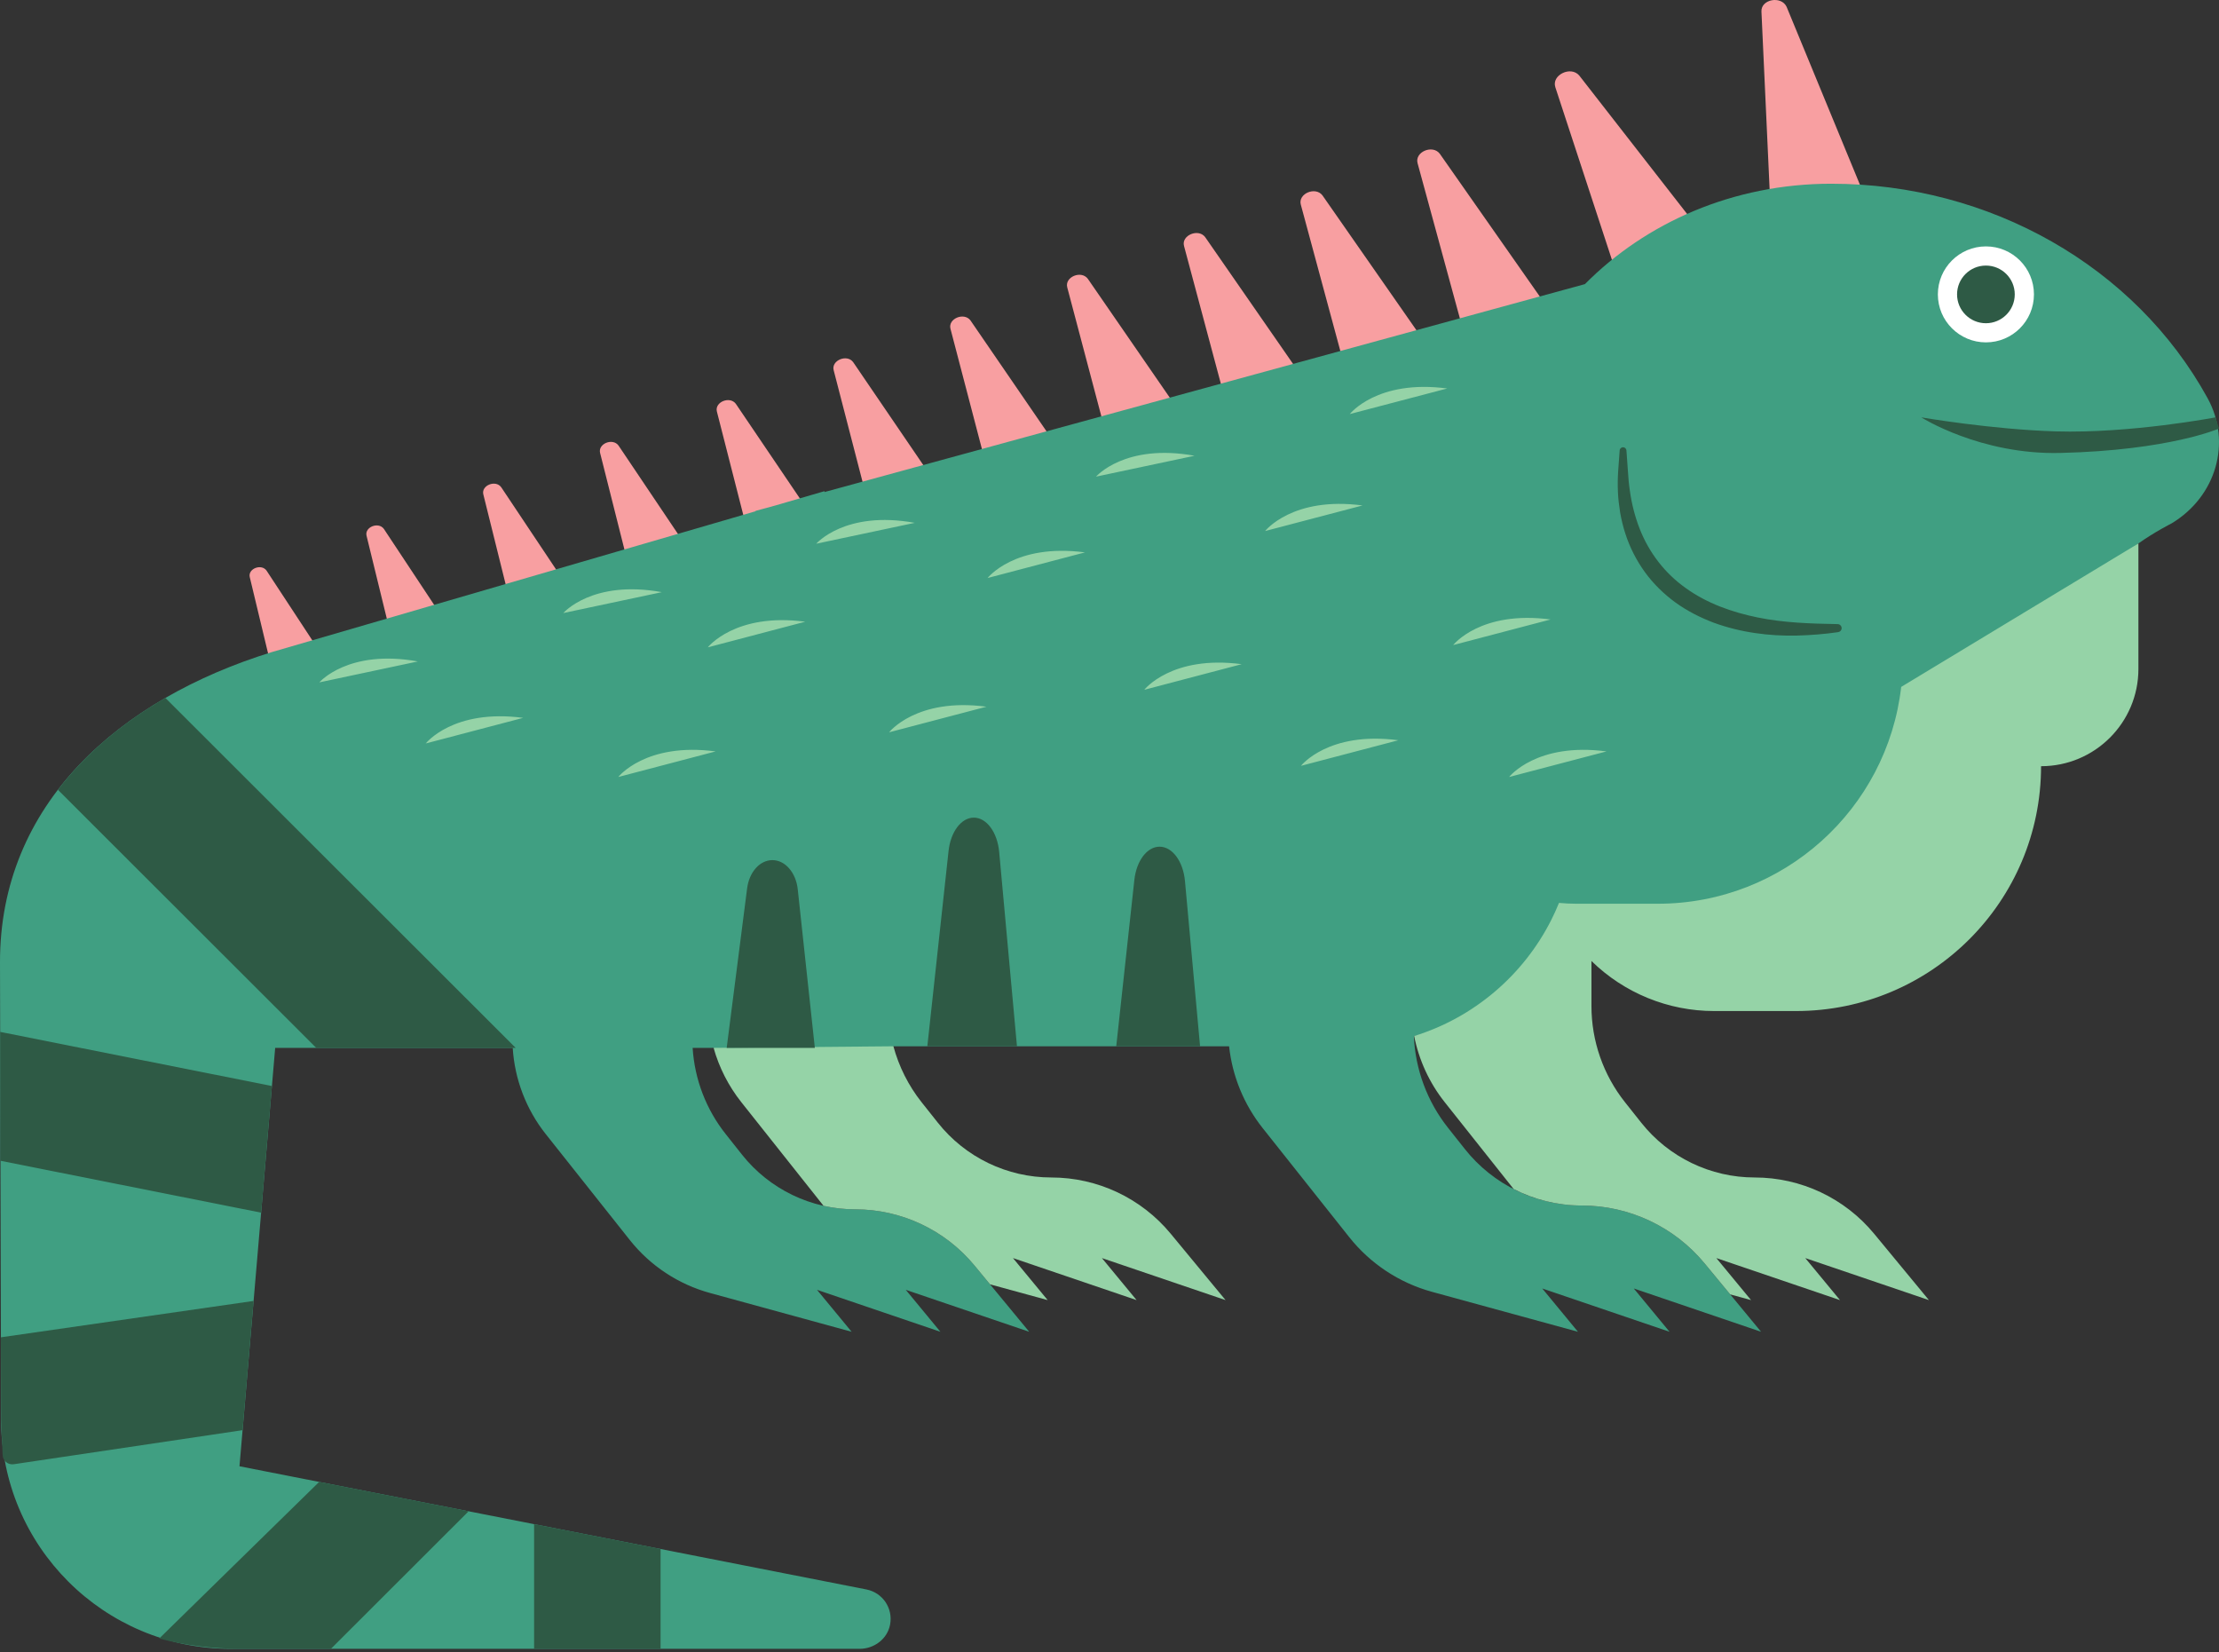
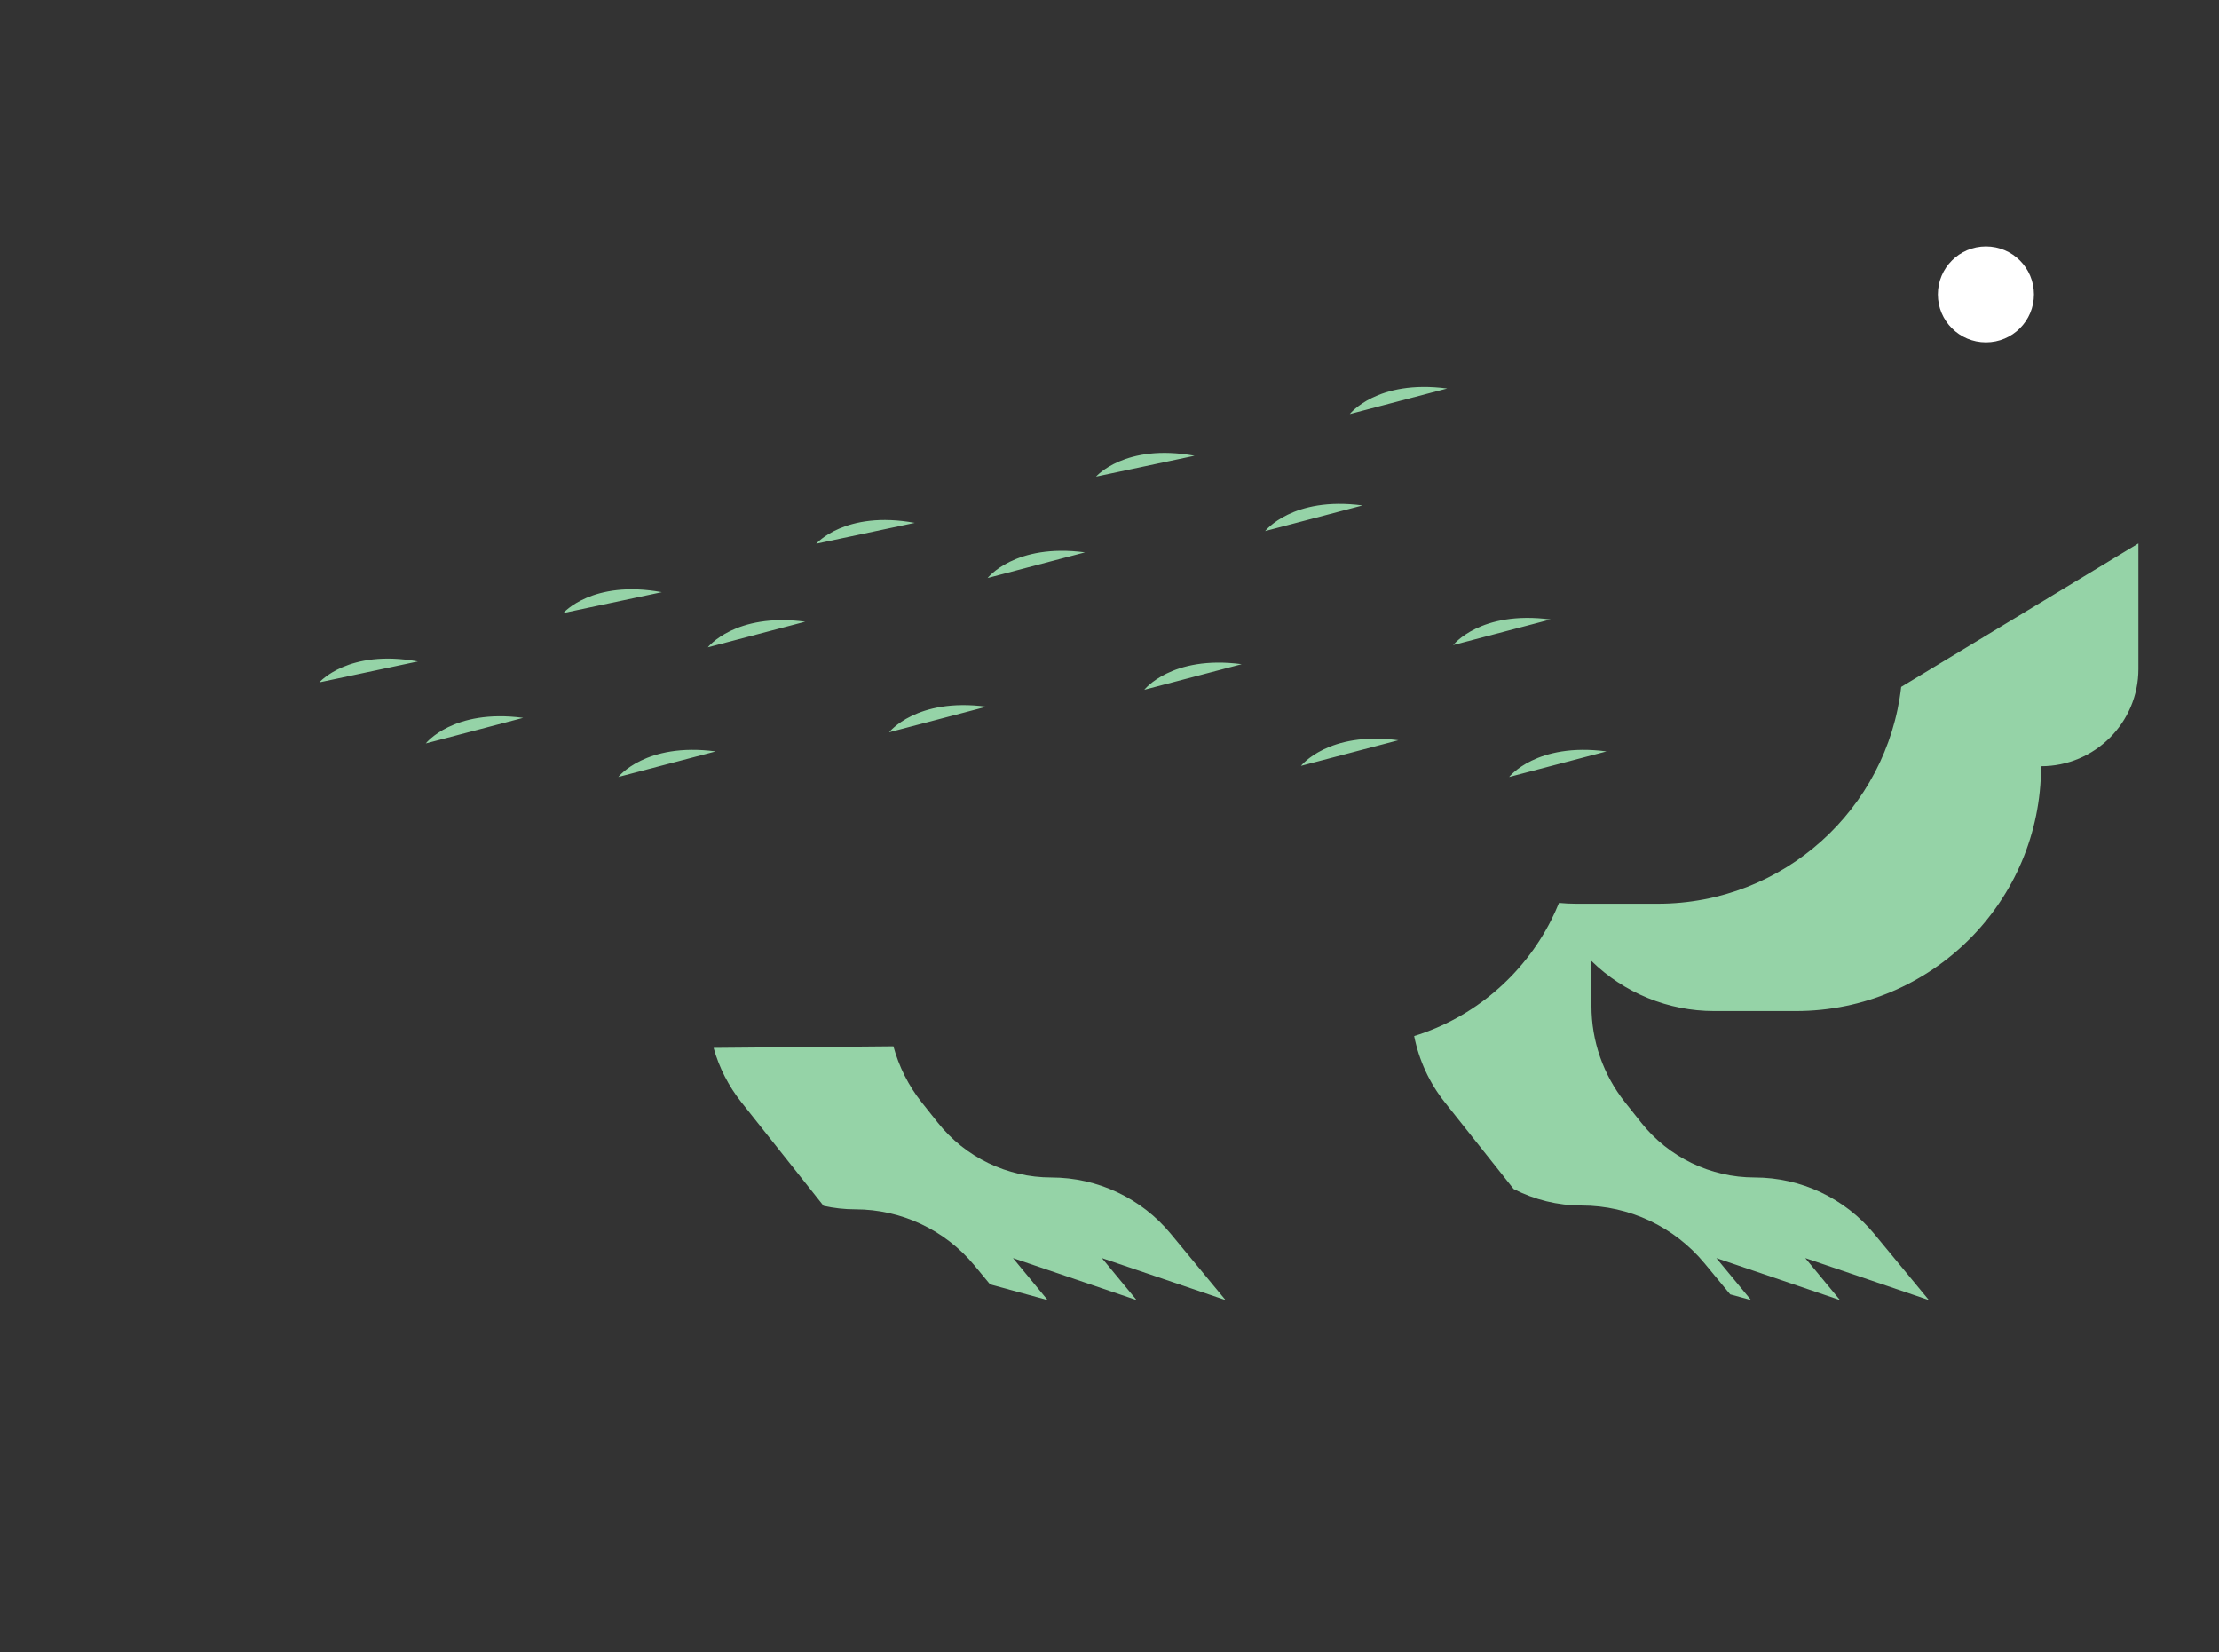
<svg xmlns="http://www.w3.org/2000/svg" width="180" height="134" viewBox="0 0 180 134" fill="none">
  <rect x="0" y="0" width="180" height="134" fill="#333333" stroke="none" />
-   <path d="M20.261 46.812L22.903 57.817L28.087 56.128L21.62 46.279C21.201 45.694 20.095 46.126 20.261 46.812ZM29.734 43.456L32.512 54.819L37.862 53.054L31.138 42.898C30.702 42.296 29.56 42.747 29.734 43.456ZM39.206 40.097L42.118 51.824L47.638 49.978L40.656 39.517C40.202 38.895 39.025 39.368 39.206 40.097ZM48.679 36.739L51.725 48.826L57.41 46.902L50.172 36.136C49.703 35.496 48.49 35.987 48.679 36.739ZM58.152 33.38L61.331 45.828L67.186 43.829L59.69 32.755C59.203 32.097 57.955 32.606 58.152 33.38ZM67.624 30.024L70.94 42.833L76.963 40.753L69.205 29.371C68.704 28.698 67.42 29.228 67.624 30.024ZM77.1 26.666L80.546 39.837L86.739 37.679L78.723 25.99C78.204 25.297 76.883 25.846 77.1 26.666ZM86.572 23.308L90.153 36.84L96.511 34.603L88.239 22.609C87.704 21.898 86.35 22.465 86.572 23.308ZM96.045 19.949L99.761 33.842L106.287 31.53L97.757 19.228C97.205 18.502 95.813 19.087 96.045 19.949ZM105.518 16.593L109.368 30.846L116.064 28.456L107.275 15.847C106.705 15.101 105.278 15.706 105.518 16.593ZM114.99 13.235L118.974 27.849L125.837 25.38L116.79 12.466C116.203 11.702 114.743 12.325 114.99 13.235ZM126.165 7.075L131.379 22.972L138.809 19.863L128.106 6.127C127.418 5.318 125.839 6.087 126.165 7.075ZM151.3 16.016L143.622 16.984L142.884 0.933C142.838 -0.063 144.495 -0.373 144.926 0.555L151.3 16.016Z" fill="#F89FA1" />
-   <path d="M176.166 42.445C176.166 42.445 174.792 43.135 173.463 44.078C169.288 47.038 166.202 59.504 155.607 66.869C149.286 71.263 135.192 73.182 128.228 75.895C123.752 77.642 123.755 82.521 121.806 83.943C119.469 85.653 115.583 83.764 114.688 84.039C114.807 86.749 115.777 89.359 117.474 91.492L118.833 93.207C121.125 96.094 124.612 97.778 128.303 97.778C132.163 97.778 135.822 99.502 138.278 102.478L142.854 108.019L132.529 104.507L135.429 108.019L125.104 104.507L128.001 108.019L116.163 104.78C113.511 104.053 111.158 102.5 109.449 100.347L102.422 91.495C100.899 89.576 99.963 87.276 99.701 84.864H72.471L65.734 89.747L57.885 84.992H56.185C56.344 87.539 57.277 89.984 58.873 91.991L60.192 93.655C62.413 96.454 65.797 98.088 69.375 98.088C73.119 98.088 76.666 99.76 79.049 102.644L83.487 108.019L73.474 104.616L76.283 108.019L66.273 104.616L69.082 108.019L57.602 104.875C55.028 104.172 52.749 102.667 51.09 100.579L44.275 91.991C42.681 89.984 41.748 87.539 41.59 84.992H22.322L19.427 118.927L70.282 128.919C71.576 129.173 72.458 130.422 72.201 131.773C71.982 132.933 70.91 133.735 69.728 133.735H18.718C8.429 133.735 0.088 125.404 0.088 115.127L0.106 115.13C0.098 114.89 0.088 114.648 0.088 114.406L7.04258e-05 78.076C-0.03 65.189 9.692 56.705 22.059 52.888L61.284 41.469C61.284 41.451 61.284 41.439 61.284 41.439L62.938 40.987L66.884 39.837V39.908L128.563 23.045C133.502 18.063 140.58 14.902 148.545 14.902C161.421 14.902 173.211 21.618 179.075 32.296C181.04 35.874 179.784 40.256 176.166 42.445Z" fill="#409F82" />
  <path d="M164.989 23.877C164.989 26.028 163.247 27.77 161.093 27.77C158.943 27.77 157.195 26.028 157.195 23.877C157.195 21.729 158.943 19.985 161.093 19.985C163.247 19.985 164.989 21.729 164.989 23.877Z" fill="white" />
  <path d="M25.904 55.346L33.897 53.649C28.249 52.623 25.904 55.346 25.904 55.346ZM45.694 49.724L53.687 48.029C48.039 47.001 45.694 49.724 45.694 49.724ZM66.21 44.101L74.203 42.407C68.555 41.378 66.21 44.101 66.21 44.101ZM88.907 38.66L96.898 36.966C91.252 35.939 88.907 38.66 88.907 38.66ZM109.492 33.584L117.394 31.509C111.703 30.753 109.492 33.584 109.492 33.584ZM50.154 63.021L58.054 60.946C52.363 60.19 50.154 63.021 50.154 63.021ZM72.123 59.395L80.022 57.32C74.334 56.564 72.123 59.395 72.123 59.395ZM92.821 55.949L100.722 53.871C95.032 53.117 92.821 55.949 92.821 55.949ZM117.878 52.321L125.779 50.245C120.086 49.489 117.878 52.321 117.878 52.321ZM34.537 60.301L42.439 58.225C36.749 57.469 34.537 60.301 34.537 60.301ZM57.416 52.505L65.318 50.427C59.627 49.673 57.416 52.505 57.416 52.505ZM80.111 46.882L88.012 44.804C82.322 44.048 80.111 46.882 80.111 46.882ZM122.416 63.021L130.318 60.946C124.627 60.19 122.416 63.021 122.416 63.021ZM105.531 62.116L113.432 60.041C107.742 59.285 105.531 62.116 105.531 62.116ZM102.624 43.072L110.525 40.997C104.837 40.241 102.624 43.072 102.624 43.072ZM154.22 55.714C153.091 65.611 144.682 73.301 134.473 73.301H127.832C127.375 73.301 126.917 73.275 126.463 73.233C126.264 73.722 126.047 74.198 125.81 74.667C123.548 79.112 119.557 82.534 114.713 84.031C115.099 85.98 115.941 87.821 117.192 89.397L122.782 96.439C124.468 97.306 126.357 97.778 128.303 97.778C132.163 97.778 135.822 99.502 138.278 102.477L140.35 104.986L142.042 105.45L139.226 102.041L149.256 105.45L146.439 102.041L156.469 105.45L152.024 100.067C149.639 97.178 146.084 95.504 142.335 95.504C138.749 95.504 135.361 93.867 133.134 91.061L131.813 89.397C130.053 87.18 129.095 84.432 129.095 81.601V77.945C131.75 80.544 135.323 82.004 139.044 82.004H145.685C156.666 82.004 165.566 73.114 165.566 62.146C169.928 62.146 173.463 58.614 173.463 54.257V44.078L154.22 55.714ZM99.414 105.45L89.384 102.041L92.198 105.45L82.17 102.041L84.984 105.45L80.31 104.172L79.049 102.644C76.666 99.76 73.119 98.088 69.375 98.088C68.502 98.088 67.642 97.99 66.805 97.803L60.134 89.397C59.093 88.083 58.331 86.583 57.885 84.992L72.471 84.863C72.915 86.502 73.686 88.048 74.755 89.397L76.076 91.061C78.303 93.867 81.691 95.504 85.277 95.504C89.028 95.504 92.581 97.178 94.966 100.067L99.414 105.45Z" fill="#95D3A7" />
-   <path d="M179.714 33.852C179.714 33.852 172.841 35.168 166.757 34.989C161.553 34.833 155.85 33.852 155.85 33.852C155.85 33.852 160.625 36.892 167.118 36.739C175.98 36.529 179.999 34.759 179.999 34.759L179.714 33.852ZM149.07 50.621H149.062C146.864 50.583 144.675 50.513 142.578 50.082C140.482 49.656 138.455 48.927 136.766 47.712C135.064 46.519 133.76 44.825 132.999 42.87C132.621 41.892 132.356 40.858 132.21 39.8C132.164 39.532 132.144 39.265 132.112 38.998L132.051 38.186C132.018 37.634 131.978 37.082 131.932 36.529C131.92 36.396 131.817 36.287 131.678 36.277C131.527 36.265 131.395 36.376 131.383 36.529C131.337 37.082 131.297 37.634 131.264 38.186C131.227 38.743 131.216 39.318 131.242 39.888C131.262 40.458 131.337 41.027 131.426 41.597C131.527 42.165 131.665 42.727 131.844 43.282C132.2 44.388 132.737 45.447 133.428 46.403C134.121 47.356 134.976 48.191 135.926 48.879C136.879 49.567 137.933 50.097 139.015 50.508C140.104 50.904 141.226 51.181 142.358 51.345C143.485 51.514 144.63 51.577 145.757 51.551C146.887 51.519 147.996 51.435 149.11 51.272C149.267 51.249 149.388 51.115 149.39 50.954C149.393 50.775 149.249 50.626 149.07 50.621ZM94.062 68.674C93.049 68.674 92.184 69.816 92.015 71.379L90.547 84.863H97.347L96.122 71.463C95.976 69.864 95.098 68.674 94.062 68.674ZM78.995 66.317C77.981 66.317 77.114 67.459 76.945 69.019L75.223 84.863H82.494L81.052 69.105C80.906 67.504 80.028 66.317 78.995 66.317ZM62.654 69.763C61.638 69.763 60.773 70.731 60.604 72.058L58.947 84.992H66.098L64.711 72.128C64.565 70.772 63.688 69.763 62.654 69.763ZM43.325 133.734H53.584V125.638L43.325 123.621V133.734ZM12.913 132.9C15.038 133.457 17.224 133.734 19.42 133.734H26.843L38.013 122.578L25.89 120.195L12.913 132.9ZM20.568 105.518L0.072 108.468L0.087 114.406C0.087 114.648 0.097 114.89 0.104 115.13L0.087 115.127L0.213 118.019C0.231 118.485 0.652 118.831 1.113 118.763L19.675 115.999L20.568 105.518ZM22.058 88.086L0.014 83.696L0.039 94.15L21.18 98.358L22.058 88.086ZM4.698 64.06L25.653 84.992H41.83L13.415 56.609C9.958 58.606 6.973 61.095 4.698 64.06ZM158.752 23.877C158.752 22.586 159.798 21.54 161.092 21.54C162.385 21.54 163.432 22.586 163.432 23.877C163.432 25.168 162.385 26.217 161.092 26.217C159.798 26.217 158.752 25.168 158.752 23.877Z" fill="#2E5A45" />
</svg>